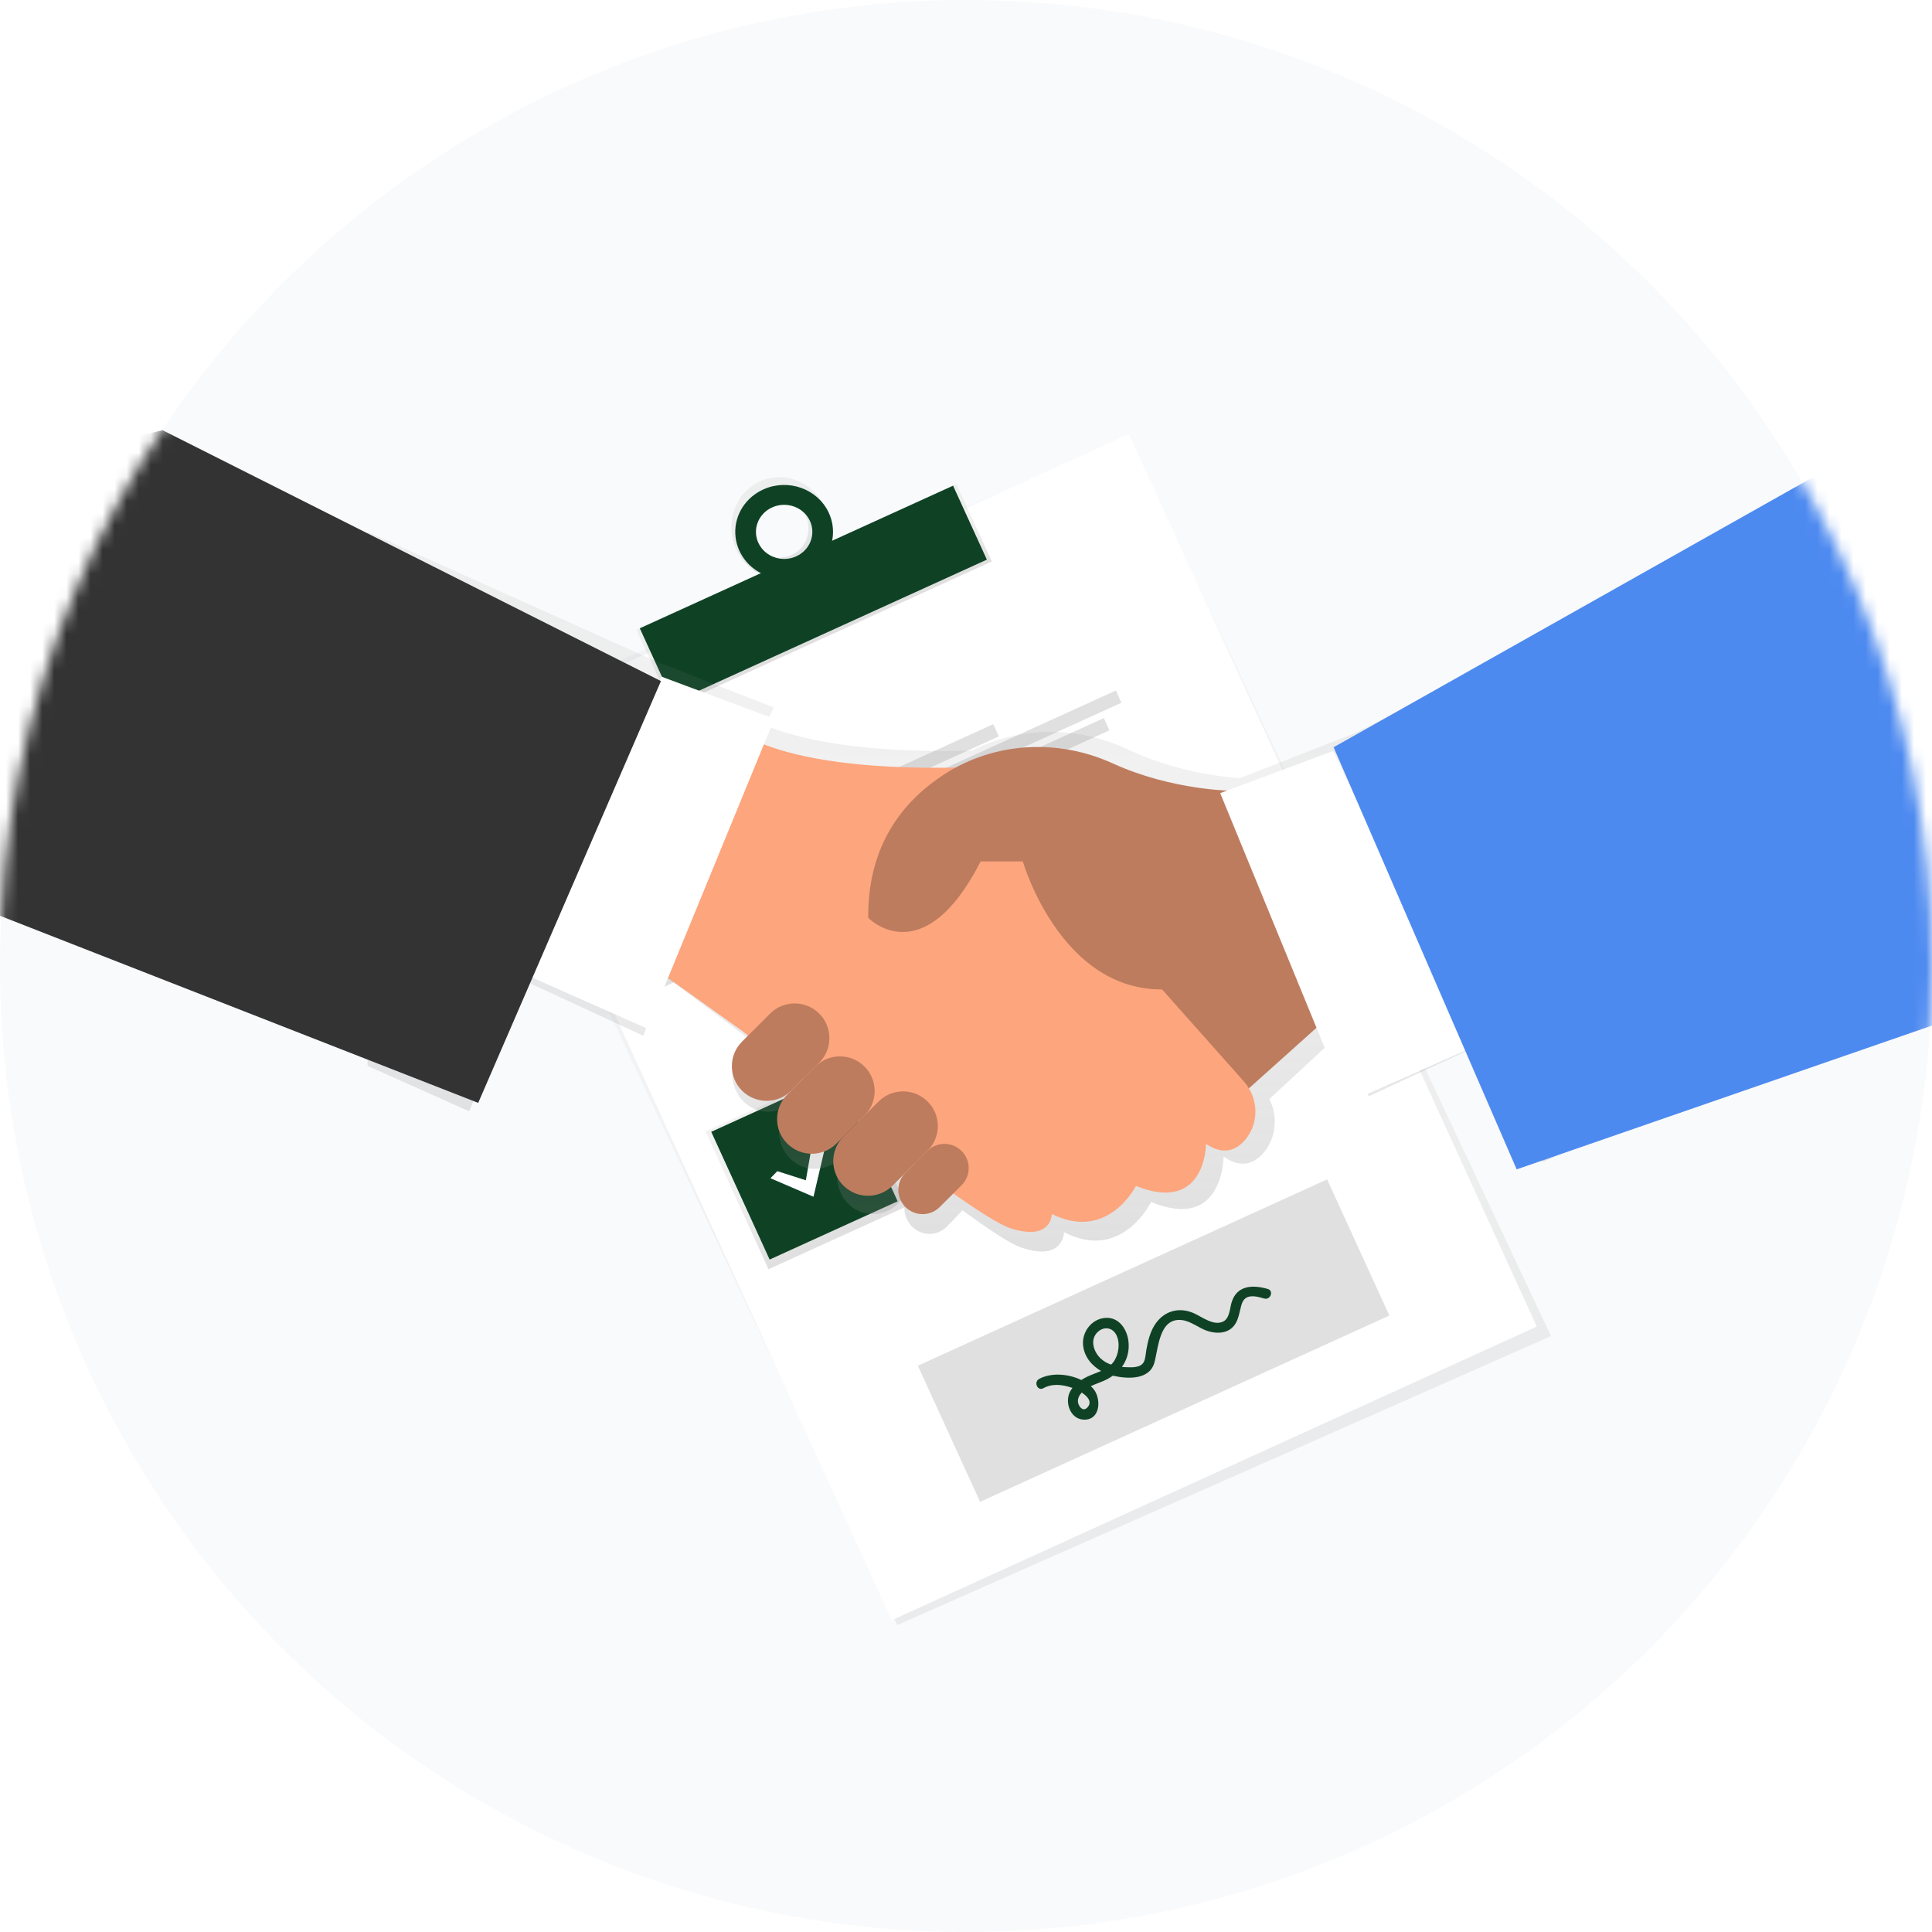
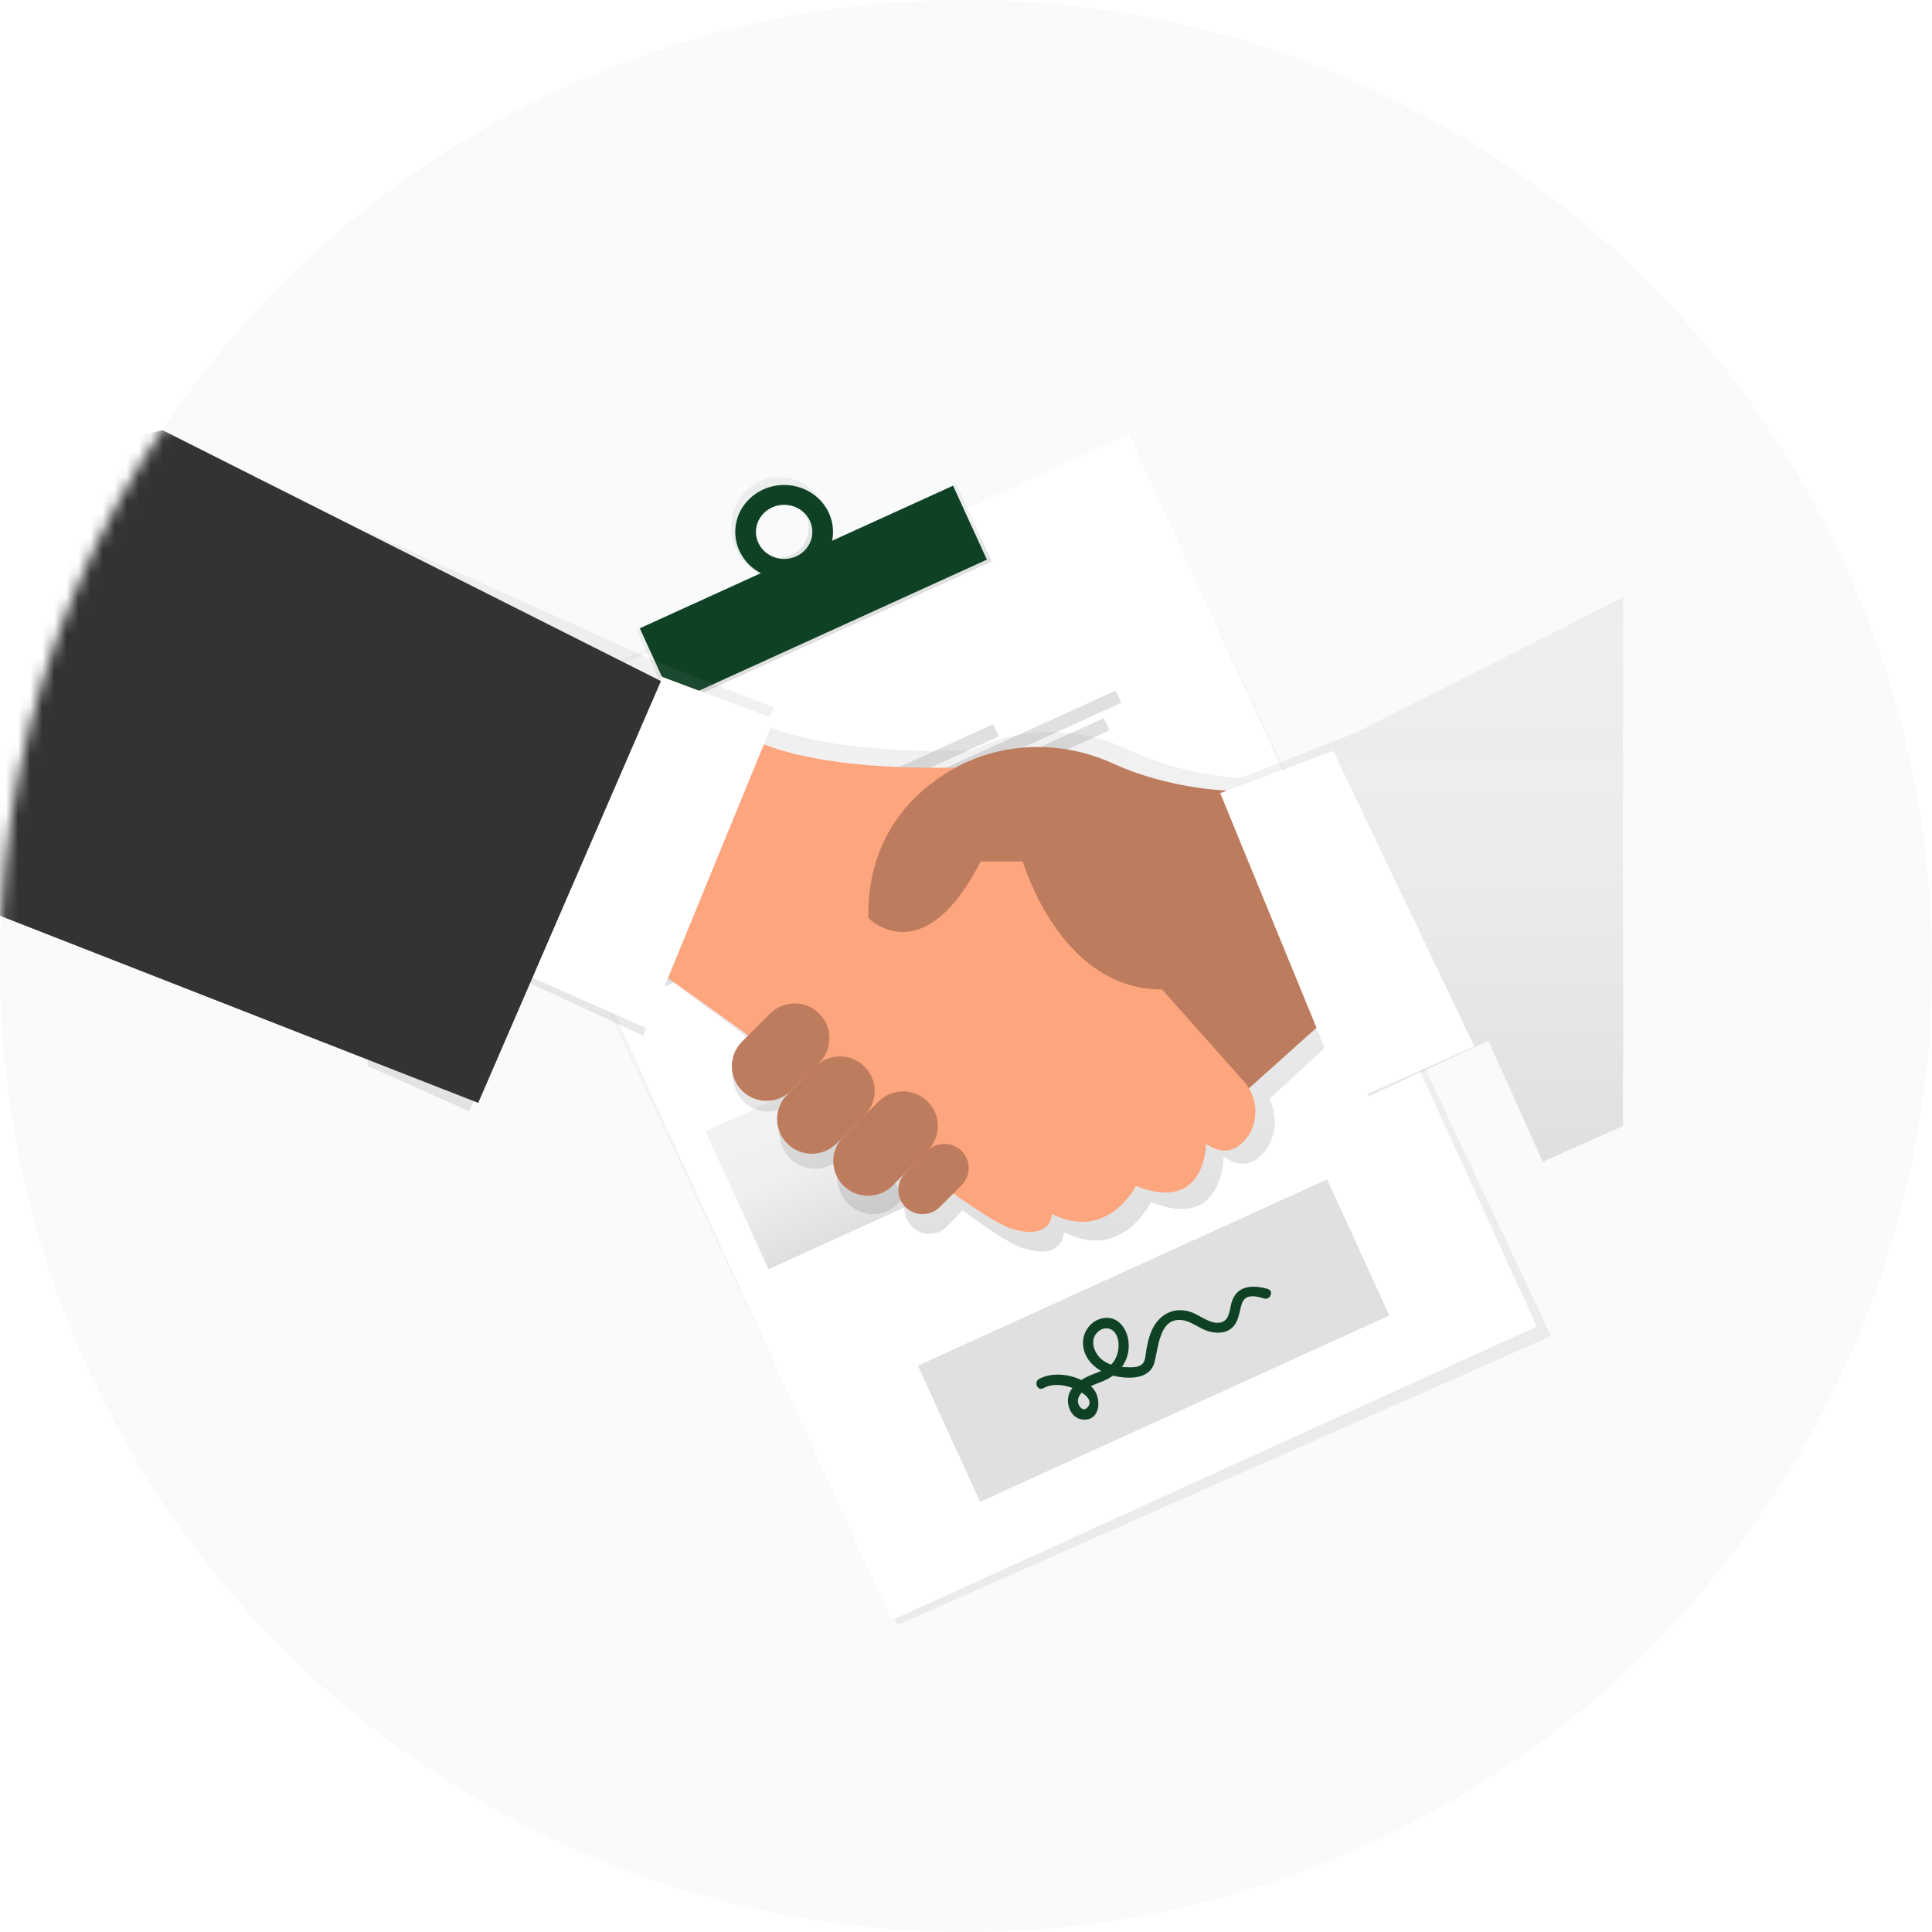
<svg xmlns="http://www.w3.org/2000/svg" xmlns:xlink="http://www.w3.org/1999/xlink" width="160px" height="160px" viewBox="0 0 160 160" version="1.1">
  <title>Group 4</title>
  <desc>Created with Sketch.</desc>
  <defs>
    <circle id="path-1" cx="80" cy="80" r="80" />
    <linearGradient x1="50.001%" y1="100%" x2="50.001%" y2="-2.00681439e-15%" id="linearGradient-3">
      <stop stop-color="#808080" stop-opacity="0.25" offset="0%" />
      <stop stop-color="#808080" stop-opacity="0.12" offset="54%" />
      <stop stop-color="#808080" stop-opacity="0.1" offset="100%" />
    </linearGradient>
    <linearGradient x1="49.996%" y1="100%" x2="49.996%" y2="0%" id="linearGradient-4">
      <stop stop-color="#808080" stop-opacity="0.25" offset="0%" />
      <stop stop-color="#808080" stop-opacity="0.12" offset="54%" />
      <stop stop-color="#808080" stop-opacity="0.1" offset="100%" />
    </linearGradient>
    <linearGradient x1="71.153%" y1="95.689%" x2="28.836%" y2="4.351%" id="linearGradient-5">
      <stop stop-color="#808080" stop-opacity="0.25" offset="0%" />
      <stop stop-color="#808080" stop-opacity="0.12" offset="54%" />
      <stop stop-color="#808080" stop-opacity="0.1" offset="100%" />
    </linearGradient>
    <linearGradient x1="50%" y1="99.991%" x2="50%" y2="0%" id="linearGradient-6">
      <stop stop-color="#808080" stop-opacity="0.25" offset="0%" />
      <stop stop-color="#808080" stop-opacity="0.12" offset="54%" />
      <stop stop-color="#808080" stop-opacity="0.1" offset="100%" />
    </linearGradient>
    <linearGradient x1="50%" y1="99.991%" x2="50%" y2="-0.009%" id="linearGradient-7">
      <stop stop-color="#808080" stop-opacity="0.25" offset="0%" />
      <stop stop-color="#808080" stop-opacity="0.12" offset="54%" />
      <stop stop-color="#808080" stop-opacity="0.1" offset="100%" />
    </linearGradient>
    <linearGradient x1="81.954%" y1="96.801%" x2="36.314%" y2="14.943%" id="linearGradient-8">
      <stop stop-color="#808080" stop-opacity="0.25" offset="0%" />
      <stop stop-color="#808080" stop-opacity="0.12" offset="54%" />
      <stop stop-color="#808080" stop-opacity="0.1" offset="100%" />
    </linearGradient>
    <linearGradient x1="50.003%" y1="99.998%" x2="50.003%" y2="0%" id="linearGradient-9">
      <stop stop-color="#808080" stop-opacity="0.25" offset="0%" />
      <stop stop-color="#808080" stop-opacity="0.12" offset="54%" />
      <stop stop-color="#808080" stop-opacity="0.1" offset="100%" />
    </linearGradient>
  </defs>
  <g id="WebDesign-✍🏻" stroke="none" stroke-width="1" fill="none" fill-rule="evenodd">
    <g id="How-to-sell" transform="translate(-1116, -1220)">
      <g id="Group-15" transform="translate(96, 1216)">
        <g id="Group-4" transform="translate(1020, 4)">
          <mask id="mask-2" fill="white">
            <use xlink:href="#path-1" />
          </mask>
          <use id="Oval-Copy-5" fill="#F9FAFB" xlink:href="#path-1" />
          <g id="undraw_agreement_aajr" mask="url(#mask-2)">
            <g transform="translate(-14.251, 24.291)">
              <g id="Group" opacity="0.5" stroke-width="1" fill="none" fill-rule="evenodd" transform="translate(53.441, 10.688)">
                <polygon id="Rectangle" fill="url(#linearGradient-3)" transform="translate(44.662, 50.364) rotate(-24.52) translate(-44.662, -50.364) " points="14.592 8.834 73.78 9.527 74.733 91.893 15.545 91.201" />
              </g>
              <polygon id="Rectangle" fill="#FFFFFF" fill-rule="evenodd" transform="translate(97.921, 60.774) rotate(-24.52) translate(-97.921, -60.774) " points="68.542 20.117 127.237 20.162 127.299 101.43 68.604 101.385" />
              <polygon id="Rectangle" fill="url(#linearGradient-4)" fill-rule="evenodd" transform="translate(81.671, 25.035) rotate(-24.52) translate(-81.671, -25.035) " points="67.109 21.502 96.227 21.525 96.233 28.569 67.115 28.546" />
              <path d="M77.153,15.588 C75.128,16.534 74.253,19.023 75.199,21.146 C76.145,23.27 78.554,24.224 80.58,23.278 C82.605,22.332 83.48,19.844 82.534,17.72 C81.587,15.596 79.178,14.642 77.153,15.588 Z M79.854,21.652 C78.983,22.085 77.942,21.934 77.222,21.271 C76.501,20.607 76.245,19.564 76.573,18.63 C76.901,17.697 77.749,17.06 78.717,17.019 C79.685,16.979 80.58,17.542 80.982,18.445 C81.248,19.023 81.279,19.686 81.067,20.288 C80.856,20.89 80.42,21.381 79.854,21.653 L79.854,21.652 Z" id="Shape" fill="url(#linearGradient-5)" fill-rule="nonzero" />
              <polygon id="Rectangle" fill="#0F4225" fill-rule="evenodd" transform="translate(81.608, 24.899) rotate(-24.52) translate(-81.608, -24.899) " points="67.353 21.521 95.858 21.543 95.863 28.277 67.358 28.255" />
              <path d="M77.511,16.222 C76.021,16.874 75.087,18.323 75.144,19.894 C75.202,21.465 76.24,22.848 77.774,23.398 C79.308,23.948 81.036,23.557 82.152,22.407 C83.268,21.257 83.553,19.575 82.874,18.145 C81.946,16.192 79.545,15.331 77.511,16.222 Z M80.16,21.797 C78.986,22.31 77.602,21.814 77.066,20.687 C76.531,19.561 77.049,18.232 78.222,17.718 C79.395,17.204 80.78,17.7 81.316,18.826 C81.851,19.953 81.333,21.282 80.16,21.796 L80.16,21.797 Z" id="Shape" fill="#0F4225" fill-rule="nonzero" />
              <polygon id="Rectangle" fill="url(#linearGradient-6)" fill-rule="evenodd" transform="translate(70.629, 49.908) rotate(-24.52) translate(-70.629, -49.908) " points="64.34 43.628 76.907 43.638 76.917 56.188 64.35 56.178" />
              <polygon id="Rectangle" fill="url(#linearGradient-7)" fill-rule="evenodd" transform="translate(81.007, 72.51) rotate(-24.52) translate(-81.007, -72.51) " points="74.718 66.23 87.285 66.24 87.295 78.79 74.728 78.781" />
              <polygon id="Rectangle" fill="#69F0AE" fill-rule="evenodd" transform="translate(70.628, 49.908) rotate(-24.52) translate(-70.628, -49.908) " points="64.8 44.088 76.447 44.097 76.456 55.728 64.809 55.719" />
-               <polygon id="Rectangle" fill="#0F4225" fill-rule="evenodd" transform="translate(80.871, 72.318) rotate(-24.52) translate(-80.871, -72.318) " points="75.043 66.497 86.69 66.506 86.699 78.138 75.052 78.129" />
              <polygon id="Rectangle" fill="#E0E0E0" fill-rule="evenodd" transform="translate(89.473, 39.496) rotate(-24.52) translate(-89.473, -39.496) " points="81.491 38.933 97.455 38.946 97.456 40.058 81.491 40.046" />
              <polygon id="Rectangle" fill="#E0E0E0" fill-rule="evenodd" transform="translate(94.898, 38.86) rotate(-24.52) translate(-94.898, -38.86) " points="81.718 38.294 108.078 38.314 108.079 39.426 81.719 39.406" />
              <polygon id="Rectangle" fill="#E0E0E0" fill-rule="evenodd" transform="translate(94.746, 40.762) rotate(-24.52) translate(-94.746, -40.762) " points="82.494 40.196 106.997 40.215 106.998 41.328 82.495 41.309" />
              <polygon id="Rectangle" fill="#E0E0E0" fill-rule="evenodd" transform="translate(99.717, 61.907) rotate(-24.52) translate(-99.717, -61.907) " points="91.734 61.344 107.699 61.356 107.7 62.469 91.735 62.457" />
              <polygon id="Rectangle" fill="#E0E0E0" fill-rule="evenodd" transform="translate(105.142, 61.27) rotate(-24.52) translate(-105.142, -61.27) " points="91.961 60.703 118.321 60.724 118.322 61.836 91.962 61.816" />
              <polygon id="Rectangle" fill="#E0E0E0" fill-rule="evenodd" transform="translate(104.99, 63.173) rotate(-24.52) translate(-104.99, -63.173) " points="92.738 62.607 117.241 62.626 117.242 63.739 92.739 63.72" />
              <polygon id="Path" fill="url(#linearGradient-8)" fill-rule="evenodd" points="68.049 50.323 70.885 51.202 71.818 45.992 73.198 46.352 71.646 52.794 67.368 51.004" />
              <polygon id="Path" fill="#FFFFFF" fill-rule="evenodd" points="68.26 50.353 70.624 51.106 71.401 46.64 72.551 46.949 71.257 52.47 67.692 50.937" />
-               <polygon id="Path" fill="#FFFFFF" fill-rule="evenodd" points="78.624 72.701 80.988 73.454 81.765 68.988 82.915 69.297 81.621 74.818 78.057 73.285" />
              <polygon id="Rectangle" fill="#E0E0E0" fill-rule="evenodd" transform="translate(109.787, 86.733) rotate(-24.52) translate(-109.787, -86.733) " points="91.162 80.521 128.403 80.549 128.412 92.946 91.172 92.917" />
              <path d="M119.24,82.454 C117.955,82.086 116.638,82.156 116.229,83.631 C116.091,84.128 116.074,84.9 115.543,85.156 C114.761,85.534 113.817,84.779 113.138,84.472 C111.873,83.899 110.574,84.289 109.842,85.493 C109.471,86.103 109.312,86.805 109.185,87.5 C109.131,87.802 109.124,88.174 108.997,88.458 C108.755,89.002 107.996,88.953 107.498,88.932 C107.389,88.932 107.277,88.919 107.166,88.908 C107.559,88.364 107.756,87.701 107.723,87.03 C107.69,85.927 106.977,84.721 105.729,84.856 C104.611,84.973 103.825,86.055 103.95,87.151 C104.057,88.082 104.661,88.804 105.437,89.246 C105.056,89.415 104.65,89.547 104.29,89.721 C104.122,89.803 103.959,89.894 103.801,89.995 C102.714,89.469 101.285,89.37 100.307,89.906 C99.833,90.166 100.179,90.938 100.655,90.676 C101.4,90.267 102.222,90.37 103.001,90.629 L103.066,90.653 C102.989,90.752 102.921,90.857 102.862,90.968 C102.423,91.825 102.862,93.18 103.933,93.273 C105.441,93.403 105.512,91.402 104.693,90.606 C104.658,90.572 104.623,90.54 104.586,90.508 C104.925,90.344 105.292,90.221 105.615,90.082 C105.897,89.962 106.166,89.813 106.416,89.635 L106.474,89.65 C107.627,89.912 109.425,89.994 109.84,88.593 C110.195,87.378 110.229,84.797 112.144,85.035 C112.925,85.132 113.565,85.734 114.308,85.952 C114.973,86.151 115.742,86.159 116.288,85.668 C116.738,85.262 116.839,84.664 116.977,84.105 C117.048,83.816 117.118,83.472 117.352,83.266 C117.776,82.894 118.476,83.113 118.948,83.248 C119.464,83.395 119.764,82.603 119.24,82.454 Z M104.269,92.302 C104.015,92.555 103.746,92.355 103.61,92.091 C103.445,91.769 103.516,91.453 103.726,91.17 C103.76,91.123 103.797,91.079 103.836,91.037 C104.339,91.363 104.75,91.83 104.274,92.302 L104.269,92.302 Z M105.16,86.016 C105.683,85.529 106.41,85.636 106.721,86.304 C107.032,86.973 106.895,87.916 106.459,88.505 C106.401,88.582 106.337,88.654 106.268,88.721 C105.963,88.619 105.682,88.458 105.44,88.247 C104.823,87.689 104.473,86.656 105.165,86.012 L105.16,86.016 Z" id="Shape" fill="#0F4225" fill-rule="nonzero" />
              <path d="M126.404,36.453 L116.921,40.157 C115.138,40.024 111.385,39.539 107.661,37.779 C103.515,35.821 98.765,35.826 94.738,37.877 C85.456,38.099 80.348,36.908 77.622,35.781 L78.341,34.302 L68.729,30.548 L44.696,19.757 L44.696,63.984 L53.107,67.739 L57.618,56.896 L67.526,61.486 L69.428,56.644 L75.933,61.481 L76.376,61.854 L75.766,62.488 C74.605,63.716 74.605,65.639 75.766,66.868 C76.313,67.447 77.074,67.775 77.869,67.775 C78.665,67.775 79.425,67.447 79.972,66.868 L79.638,67.221 C78.478,68.449 78.478,70.372 79.638,71.6 C80.185,72.18 80.946,72.508 81.741,72.508 C82.537,72.508 83.298,72.18 83.844,71.6 L85.771,69.594 L84.448,70.971 C83.287,72.199 83.287,74.122 84.448,75.35 C84.995,75.929 85.756,76.258 86.551,76.258 C87.347,76.258 88.107,75.929 88.654,75.35 L90.556,73.369 L89.756,74.203 C88.945,75.061 88.945,76.405 89.756,77.263 C90.138,77.667 90.669,77.896 91.225,77.896 C91.78,77.896 92.311,77.667 92.693,77.263 L93.962,75.942 C96.141,77.537 97.905,78.701 98.768,79.003 C102.367,80.253 102.367,77.749 102.367,77.749 C107.173,80.251 109.577,75.247 109.577,75.247 C115.585,77.749 115.585,71.492 115.585,71.492 C117.087,72.535 118.17,72.057 118.926,71.139 C119.957,69.894 120.082,68.137 119.375,66.726 L125.118,61.41 L127.601,66.497 L137.509,61.907 L142.02,71.926 L148.664,68.955 L148.664,25.19 L126.404,36.453 Z" id="Path" fill="url(#linearGradient-9)" fill-rule="evenodd" />
              <polygon id="Path" fill="#BE7C5E" fill-rule="evenodd" points="124.372 59.843 114.17 68.988 106.235 54.127 124.372 49.555" />
              <path d="M74.657,35.628 C74.657,35.628 78.011,40.27 97.875,39.109 L109.484,56.518 L117.264,65.268 C118.486,66.643 118.555,68.728 117.355,70.122 C116.626,70.968 115.578,71.413 114.128,70.445 C114.128,70.445 114.128,76.247 108.323,73.926 C108.323,73.926 106.002,78.568 101.359,76.247 C101.359,76.247 101.359,78.568 97.876,77.408 C94.394,76.247 75.818,61.161 75.818,61.161 L67.692,55.358 L74.657,35.628 Z" id="Path" fill="#FDA57D" fill-rule="evenodd" />
              <path d="M116.412,41.2 C116.412,41.2 111.382,41.2 106.409,38.932 C101.886,36.871 96.62,37.133 92.447,39.838 C89.046,42.043 86.099,45.694 86.155,51.724 C86.155,51.724 90.681,56.401 95.466,47.047 L98.957,47.047 C98.957,47.047 102.319,58.741 111.761,57.569 C121.203,56.398 123.401,55.231 123.401,55.231 L116.412,41.2 Z" id="Path" fill="#BE7C5E" fill-rule="evenodd" />
              <path d="M82.652,62.709 L82.652,62.709 C84.236,62.707 85.522,63.99 85.523,65.575 C85.523,65.577 85.523,65.579 85.523,65.581 L85.52,68.865 C85.518,70.454 84.231,71.741 82.642,71.743 L82.642,71.743 C81.058,71.745 79.772,70.461 79.77,68.877 C79.77,68.875 79.77,68.873 79.77,68.871 L79.774,65.586 C79.775,63.998 81.063,62.71 82.652,62.709 Z" id="Rectangle" fill="#BE7C5E" fill-rule="evenodd" transform="translate(82.647, 67.226) rotate(45) translate(-82.647, -67.226) " />
              <path d="M78.904,58.325 L78.904,58.325 C80.489,58.324 81.774,59.607 81.776,61.191 C81.776,61.193 81.776,61.195 81.776,61.197 L81.773,64.482 C81.771,66.071 80.484,67.358 78.895,67.36 L78.895,67.36 C77.31,67.361 76.025,66.078 76.023,64.494 C76.023,64.492 76.023,64.49 76.023,64.488 L76.026,61.203 C76.028,59.614 77.315,58.327 78.904,58.325 Z" id="Rectangle" fill="#BE7C5E" fill-rule="evenodd" transform="translate(78.899, 62.843) rotate(45) translate(-78.899, -62.843) " />
              <path d="M87.593,65.488 L87.593,65.488 C89.177,65.486 90.463,66.77 90.465,68.354 C90.465,68.356 90.465,68.358 90.465,68.36 L90.461,72.465 C90.459,74.054 89.171,75.342 87.583,75.343 L87.583,75.343 C85.998,75.345 84.712,74.062 84.711,72.477 C84.711,72.475 84.711,72.473 84.711,72.471 L84.715,68.366 C84.717,66.777 86.004,65.49 87.593,65.488 Z" id="Rectangle" fill="#BE7C5E" fill-rule="evenodd" transform="translate(87.588, 70.416) rotate(45) translate(-87.588, -70.416) " />
              <path d="M91.564,70.064 L91.564,70.064 C92.67,70.063 93.568,70.959 93.569,72.066 C93.569,72.067 93.569,72.068 93.569,72.07 L93.567,74.625 C93.566,75.735 92.667,76.634 91.557,76.635 L91.557,76.635 C90.451,76.636 89.553,75.74 89.552,74.633 C89.552,74.632 89.552,74.631 89.552,74.629 L89.554,72.074 C89.555,70.964 90.455,70.065 91.564,70.064 Z" id="Rectangle" fill="#BE7C5E" fill-rule="evenodd" transform="translate(91.561, 73.349) rotate(45) translate(-91.561, -73.349) " />
              <polygon id="Path" fill="#FFFFFF" fill-rule="evenodd" points="136.356 62.381 125.831 67.045 115.304 41.393 124.661 37.895" />
              <polygon id="Path" fill="#FFFFFF" fill-rule="evenodd" points="57.328 56.227 67.854 60.891 78.381 35.24 69.023 31.741" />
              <polygon id="Path" fill="#333333" fill-rule="evenodd" points="27.713 11.336 68.988 32.112 53.854 67.045 3.239 47.243 0.162 17.814" />
-               <polygon id="Path" fill="#4D8AF0" fill-rule="evenodd" points="191.417 1.13686838e-13 124.696 37.592 139.855 72.551 188.502 55.709 182.672 22.024" />
            </g>
          </g>
        </g>
      </g>
    </g>
  </g>
</svg>